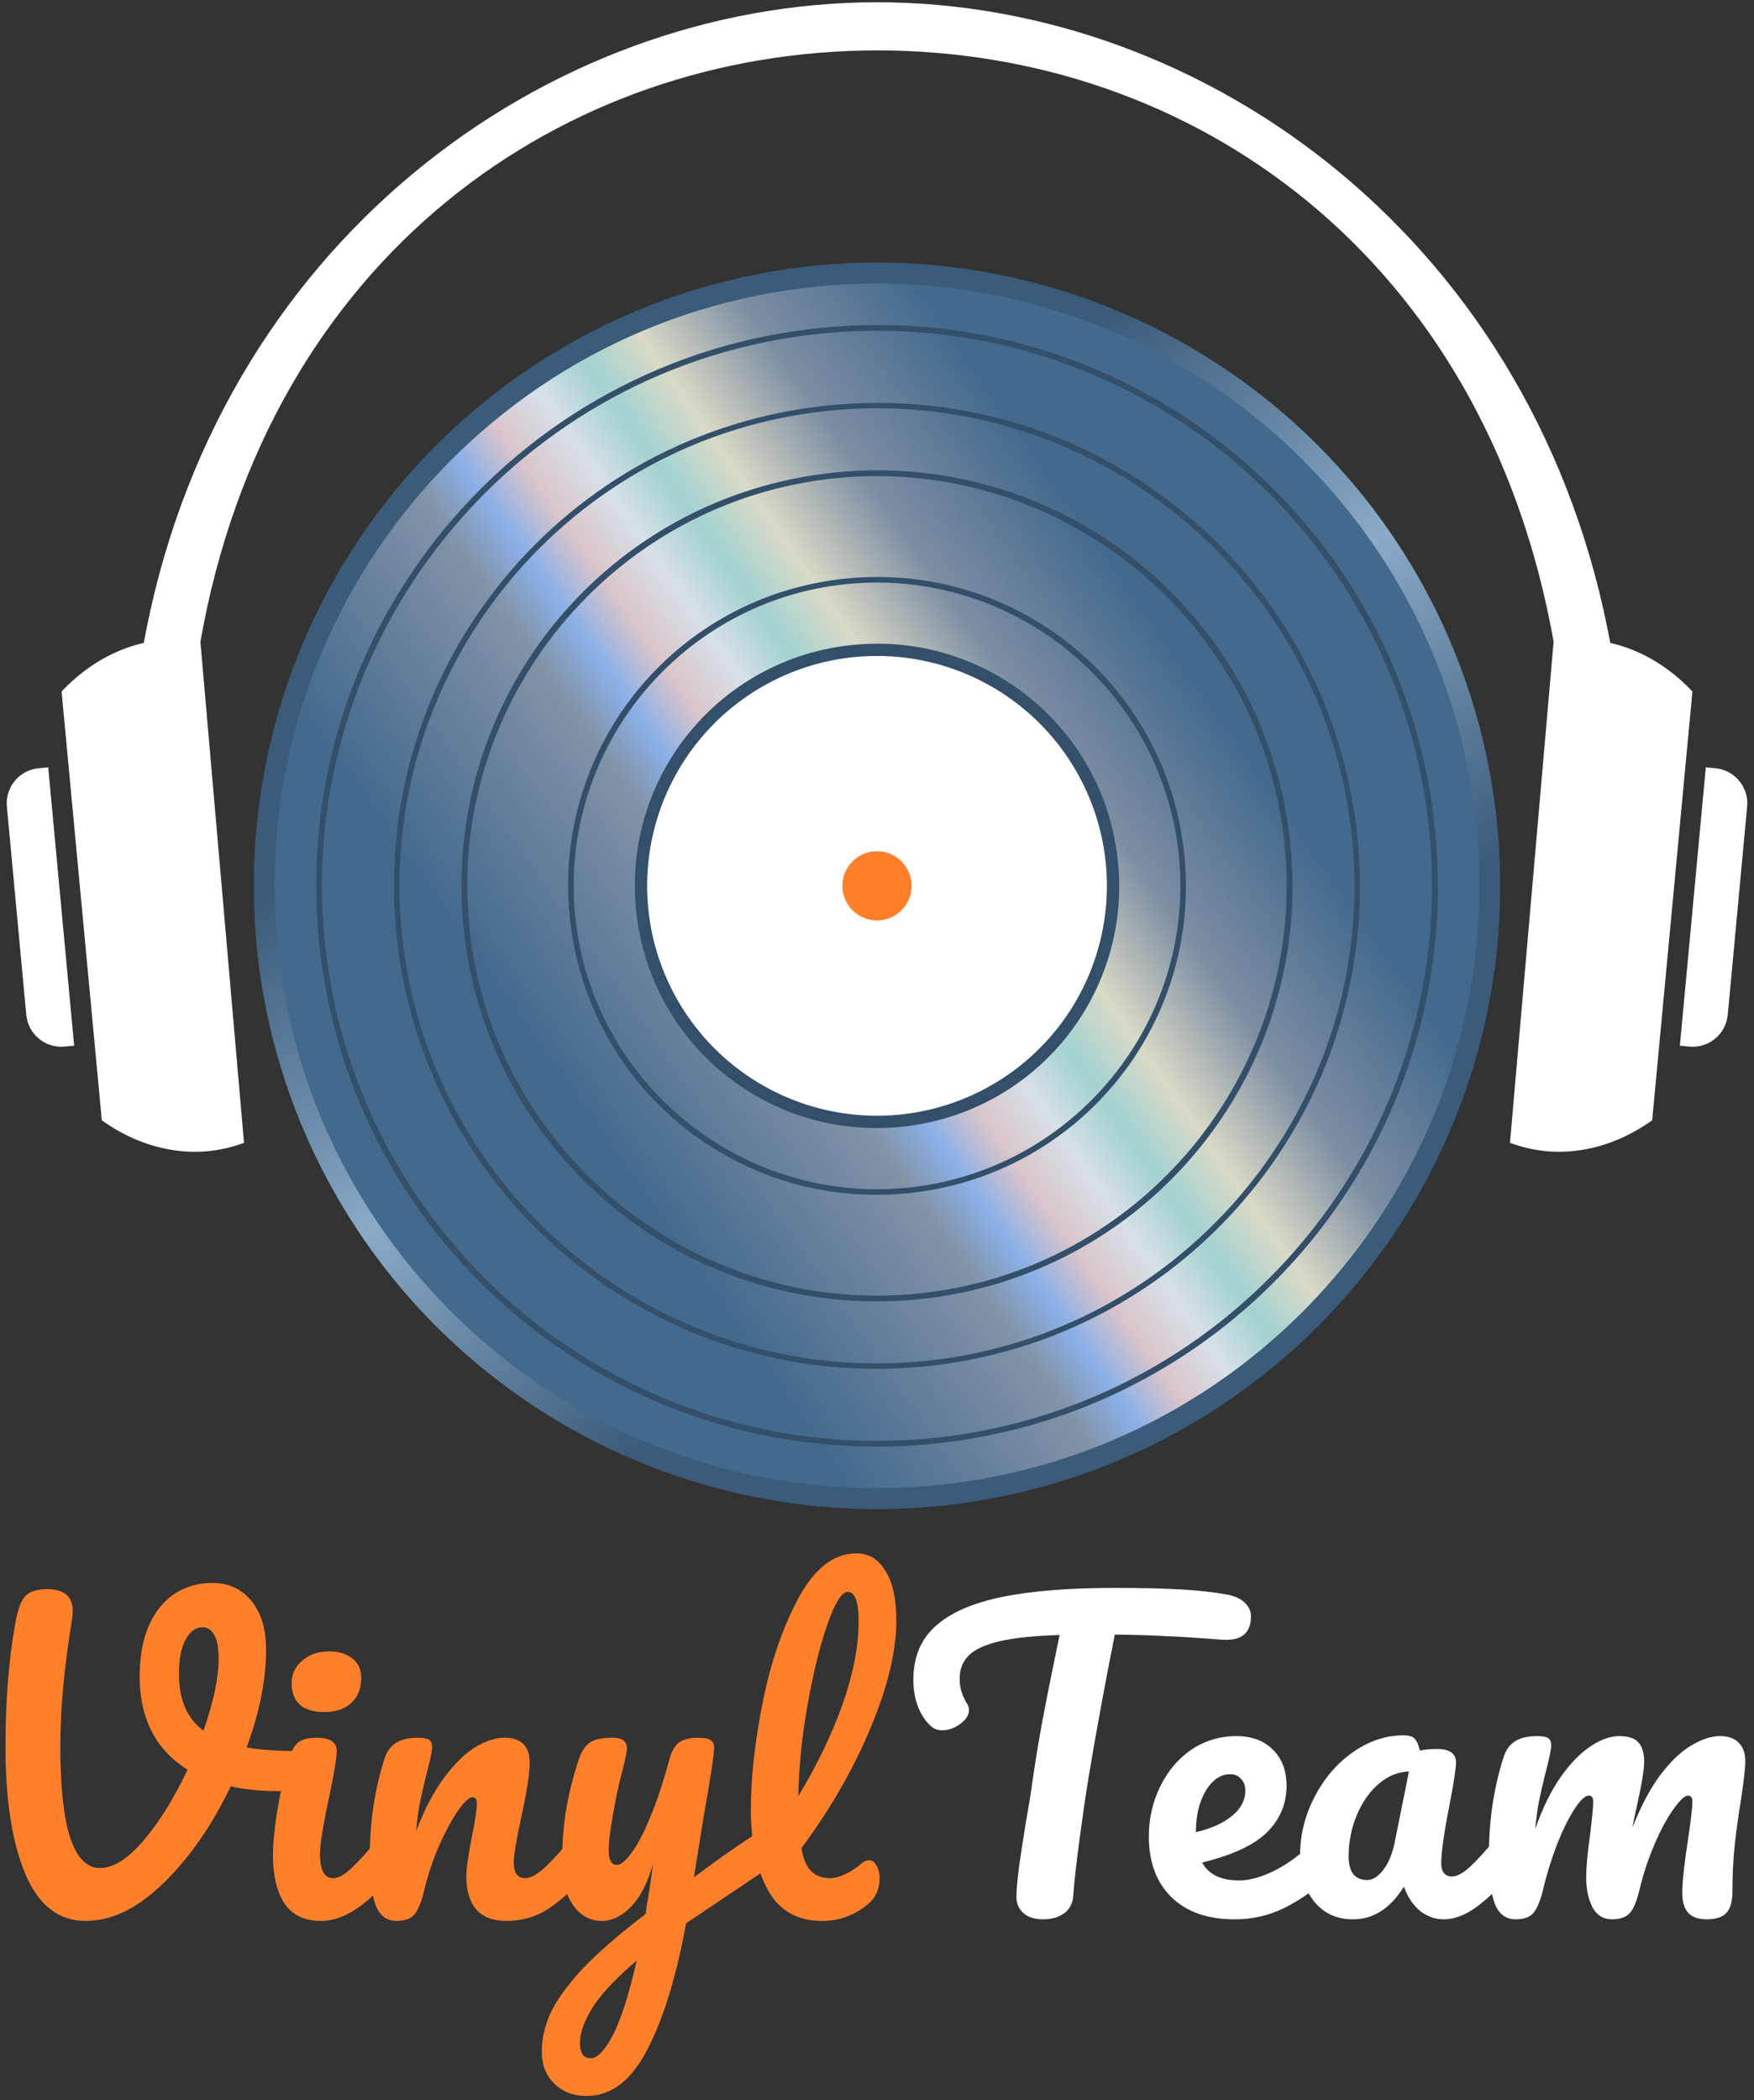
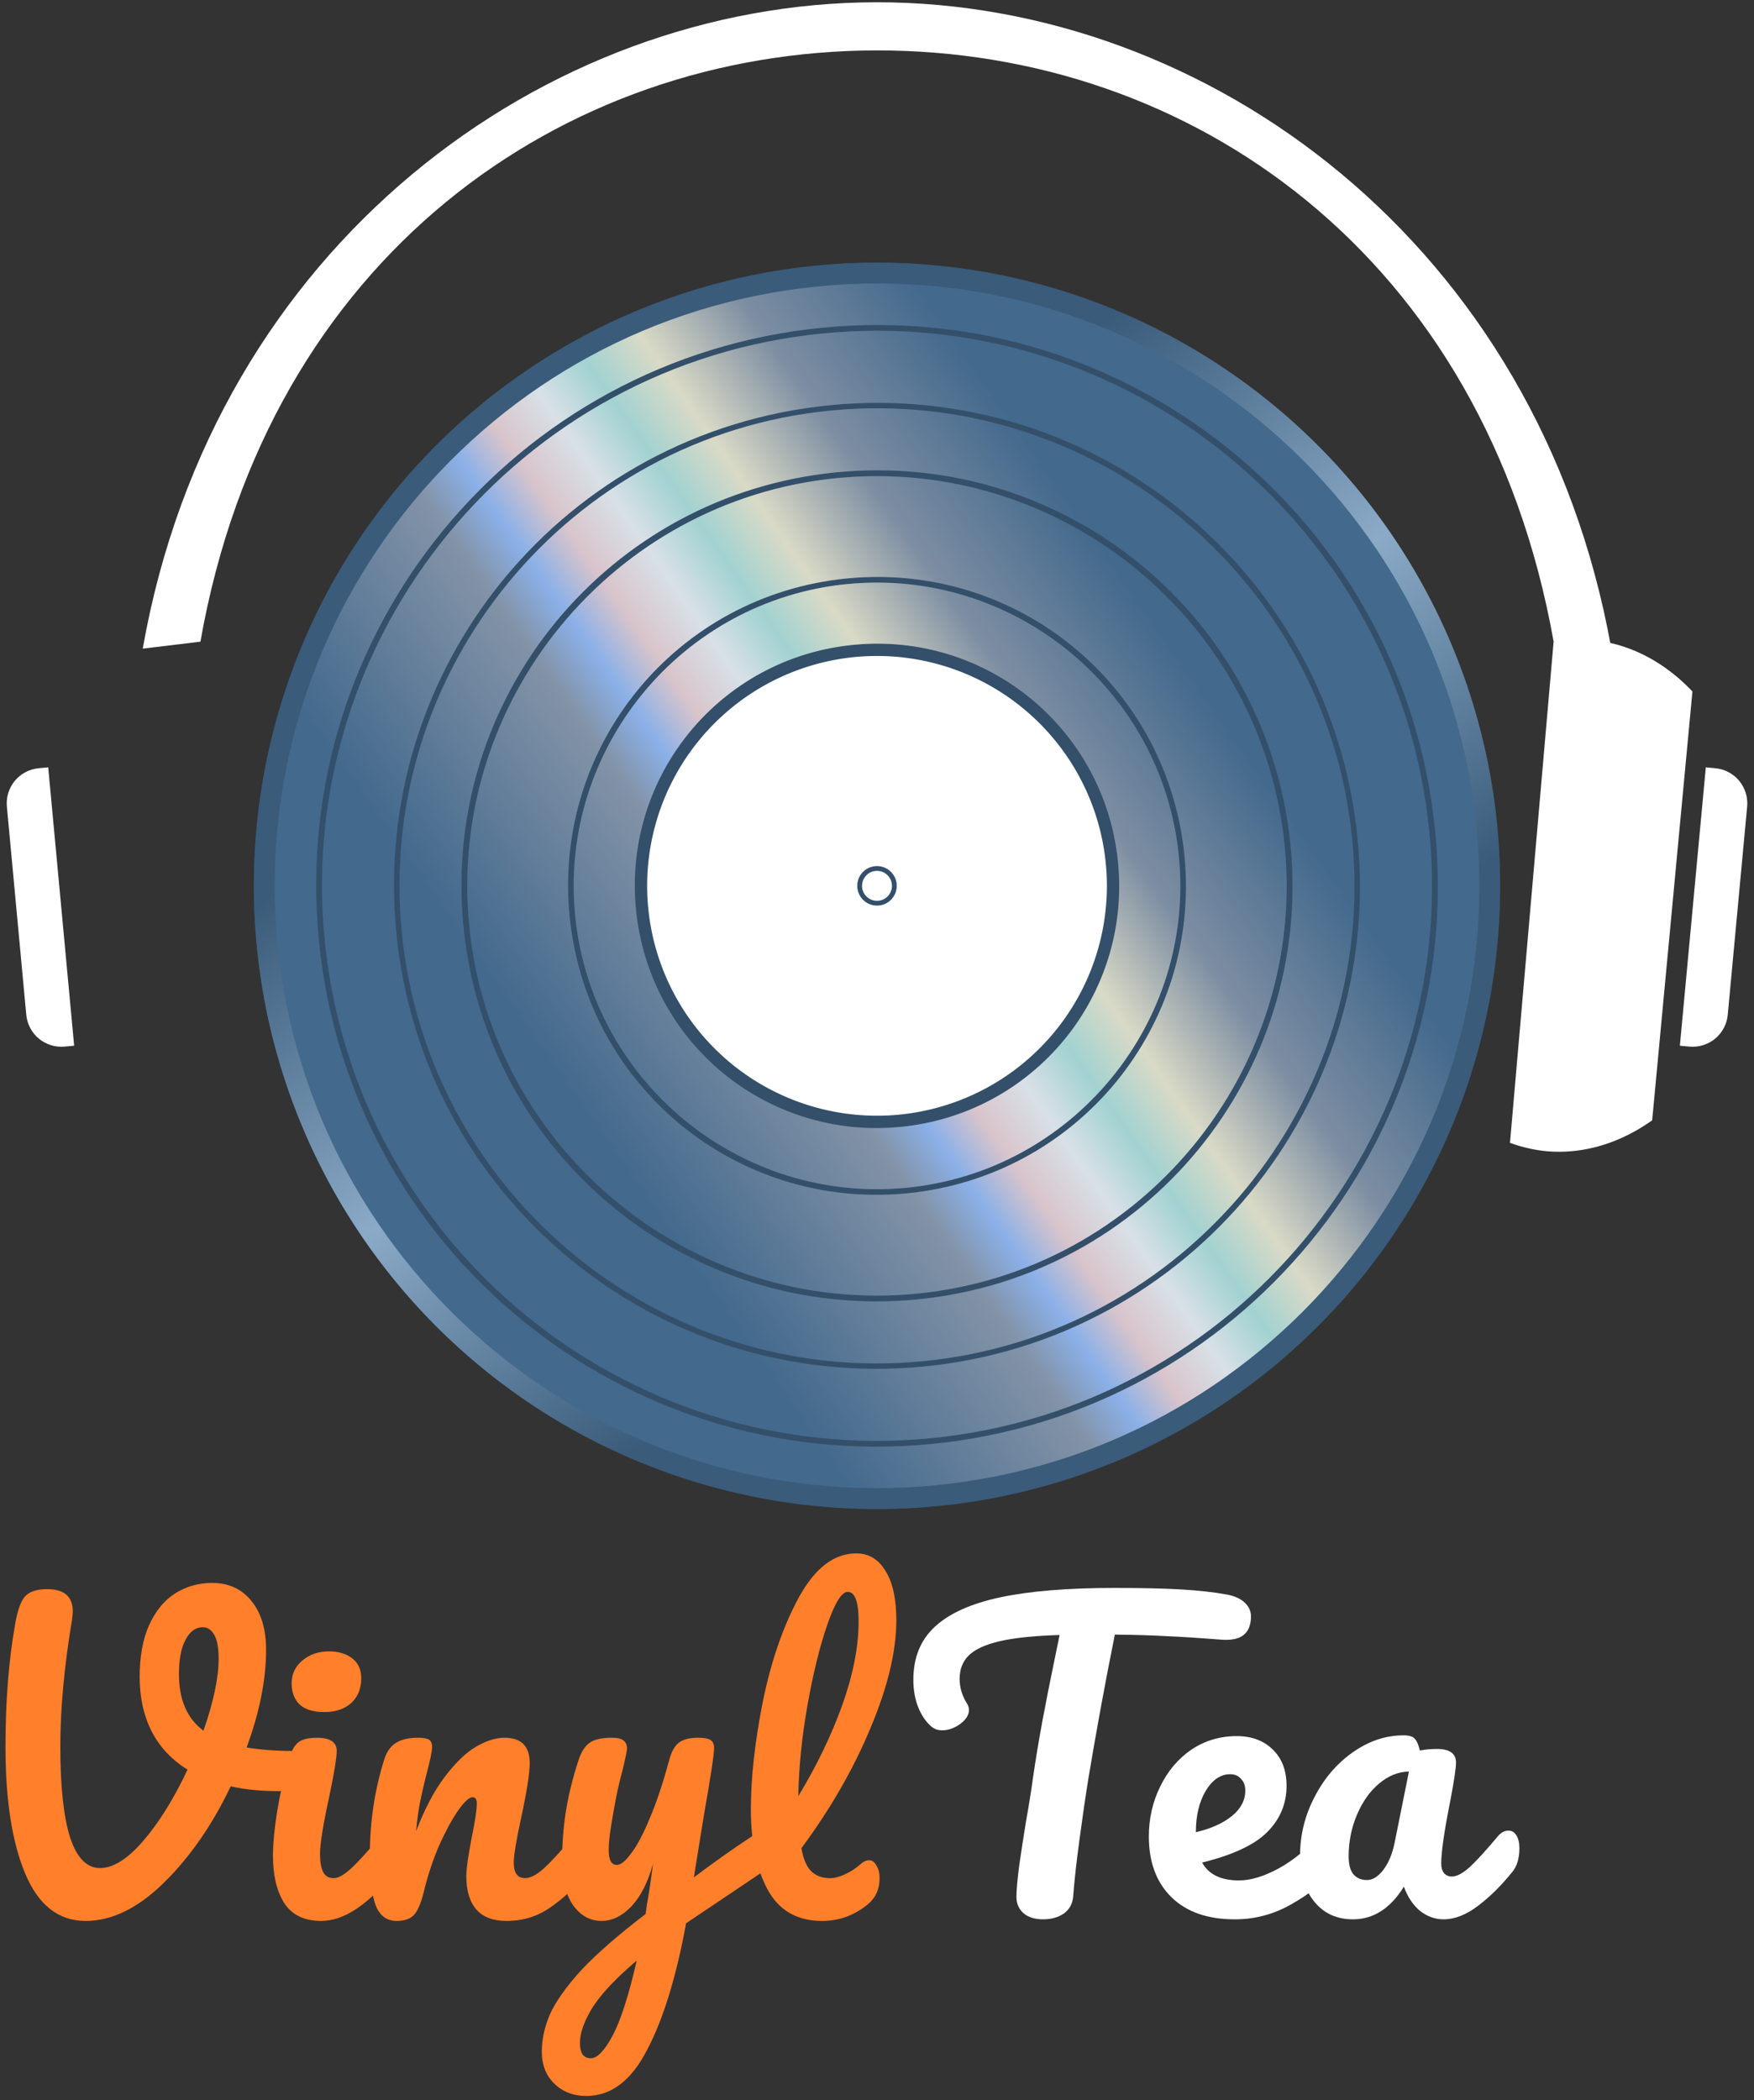
<svg xmlns="http://www.w3.org/2000/svg" xmlns:xlink="http://www.w3.org/1999/xlink" id="svg8" version="1.1" viewBox="0 0 76 91" height="91mm" width="76mm">
  <rect x="0" y="0" width="76" height="91" fill="#333333" stroke="none" />
  <defs id="defs2">
    <linearGradient id="linearGradient1839">
      <stop id="stop1835" offset="0" style="stop-color:#3a5b7a;stop-opacity:1" />
      <stop style="stop-color:#8aaac7;stop-opacity:1" offset="0.502" id="stop1843" />
      <stop id="stop1837" offset="1" style="stop-color:#3a5b7a;stop-opacity:1" />
    </linearGradient>
    <linearGradient id="linearGradient1779">
      <stop style="stop-color:#43698d;stop-opacity:1" offset="0" id="stop1773" />
      <stop id="stop1789" offset="0.298" style="stop-color:#929dae;stop-opacity:1;" />
      <stop id="stop1785" offset="0.366" style="stop-color:#9dc2ff;stop-opacity:1" />
      <stop id="stop1781" offset="0.431" style="stop-color:#ffdbdb;stop-opacity:1" />
      <stop id="stop1775" offset="0.505" style="stop-color:#fefefe;stop-opacity:1" />
      <stop style="stop-color:#baece2;stop-opacity:1" offset="0.579" id="stop1783" />
      <stop id="stop1787" offset="0.659" style="stop-color:#fff6d5;stop-opacity:1" />
      <stop style="stop-color:#8c97a8;stop-opacity:1;" offset="0.796" id="stop1791" />
      <stop style="stop-color:#43698d;stop-opacity:1" offset="1" id="stop1777" />
    </linearGradient>
    <clipPath id="clipPath1419" clipPathUnits="userSpaceOnUse">
      <rect transform="scale(1,-1)" y="-580.942" x="852.502" height="67.027" width="124.06" id="rect1421" style="opacity:1;fill:#0066ff;fill-opacity:1;stroke:#000000;stroke-width:1.029;stroke-miterlimit:4;stroke-dasharray:none;stroke-opacity:1" />
    </clipPath>
    <clipPath id="clipPath1874" clipPathUnits="userSpaceOnUse">
      <path id="path1876" d="m 1006.994,1126.405 v 4 4 4 4 4 4 4 4 4 4 4 4 4 h 4 4 4 4 4 4 4 4 4 4 4 4 4 4 v -4 -4 -4 -4 -4 -4 -4 -4 -4 -4 -4 h -4 -4 v -4 h -4 -4 -4 v -4 h -4 v 4 h -4 v -4 h -4 -4 -4 -4 -4 -4 z m 4,4 h 4 v 4 h -4 z m 16,4 h 4 v 4 h -4 z m 20,0 h 4 v 4 h -4 v 4 h -4 v -4 h 4 z m -12,8 h 4 v 4 h -4 z m -16,4 h 4 v 4 h -4 z m 32,0 h 4 v 4 h -4 z m -24,4 h 4 v 4 h -4 z m 8,0 h 4 v 4 h -4 z m 12,4 h 4 v 4 h -4 z m -4,8 h 4 v 4 h -4 z" style="opacity:1;fill:#ececec;fill-opacity:1;stroke:none;stroke-width:1.1;stroke-miterlimit:4;stroke-dasharray:none;stroke-opacity:1" />
    </clipPath>
    <clipPath id="clipPath5196" clipPathUnits="userSpaceOnUse">
      <g id="g5210" transform="translate(622.654,0.361)">
        <g id="g5202">
          <path style="font-style:normal;font-variant:normal;font-weight:normal;font-stretch:normal;font-size:40px;line-height:1.25;font-family:Pacifico;-inkscape-font-specification:Pacifico;letter-spacing:0px;word-spacing:0px;fill:none;fill-opacity:1;stroke:#ff6600;stroke-width:1;stroke-miterlimit:4;stroke-dasharray:none;stroke-opacity:1" d="m 811.066,555.059 c -0.12,-0.007 -0.243,0.003 -0.371,0.027 -0.904,0.18 -1.567,0.932 -1.989,2.255 -0.411,1.321 -0.621,2.845 -0.63,4.572 0.002,1.725 0.132,3.236 0.391,4.534 0.077,0.388 0.171,0.749 0.279,1.087 -10e-4,0 -0.002,0.003 -0.003,0.003 -0.675,0.666 -1.36,1.388 -2.056,2.169 l -0.098,-2.651 c -0.036,-1.619 -0.08,-2.561 -0.133,-2.827 -0.03,-0.149 -0.099,-0.246 -0.207,-0.29 -0.108,-0.045 -0.285,-0.043 -0.53,0.006 -0.351,0.07 -0.603,0.192 -0.756,0.366 -0.143,0.172 -0.225,0.427 -0.246,0.763 -0.066,0.998 -0.173,1.848 -0.32,2.552 -0.136,0.702 -0.295,1.237 -0.476,1.605 -0.17,0.366 -0.336,0.565 -0.495,0.597 -0.223,0.045 -0.375,-0.135 -0.456,-0.539 -0.051,-0.255 -0.084,-0.586 -0.099,-0.992 -0.017,-0.417 -0.026,-0.852 -0.028,-1.305 1.2e-4,-0.332 0.014,-0.705 0.042,-1.12 0.019,-0.513 0.021,-0.811 0.004,-0.897 -0.03,-0.149 -0.1,-0.251 -0.21,-0.306 -0.1,-0.058 -0.267,-0.063 -0.501,-0.016 -0.415,0.083 -0.704,0.213 -0.868,0.389 -0.164,0.177 -0.267,0.435 -0.31,0.775 -0.096,0.793 -0.13,1.536 -0.103,2.227 0.018,0.493 0.073,1.018 0.161,1.572 -0.233,0.401 -0.446,0.747 -0.617,0.974 -0.236,0.313 -0.461,0.49 -0.673,0.532 -0.308,0.062 -0.505,-0.12 -0.59,-0.546 -0.059,-0.298 -0.08,-0.929 -0.063,-1.895 0.017,-1.132 -0.015,-1.905 -0.098,-2.32 -0.138,-0.691 -0.553,-0.968 -1.244,-0.83 -0.351,0.07 -0.715,0.27 -1.091,0.599 -0.366,0.327 -0.71,0.822 -1.031,1.483 -0.321,0.661 -0.566,1.484 -0.735,2.469 -0.051,-0.476 -0.076,-0.881 -0.076,-1.212 1.2e-4,-0.332 0.011,-0.721 0.032,-1.168 0.041,-0.627 0.044,-1.026 0.01,-1.196 -0.03,-0.149 -0.092,-0.241 -0.188,-0.278 -0.096,-0.036 -0.25,-0.034 -0.463,0.009 -0.394,0.079 -0.687,0.215 -0.881,0.408 -0.185,0.181 -0.295,0.435 -0.329,0.762 -0.135,1.227 -0.086,2.48 0.142,3.758 -0.231,0.403 -0.442,0.751 -0.608,0.98 -0.234,0.323 -0.447,0.504 -0.638,0.542 -0.202,0.04 -0.363,-0.016 -0.482,-0.169 -0.119,-0.153 -0.211,-0.389 -0.274,-0.708 -0.083,-0.415 -0.113,-1.233 -0.091,-2.454 0.009,-1.008 -0.014,-1.645 -0.067,-1.911 -0.072,-0.362 -0.379,-0.489 -0.922,-0.38 -0.351,0.07 -0.594,0.185 -0.728,0.345 -0.134,0.159 -0.215,0.419 -0.242,0.778 -0.053,0.588 -0.073,1.213 -0.064,1.87 -0.603,0.252 -1.103,0.432 -1.485,0.53 0.132,-0.668 0.15,-1.241 0.055,-1.72 -0.083,-0.415 -0.241,-0.709 -0.475,-0.884 -0.236,-0.185 -0.509,-0.247 -0.817,-0.185 -0.351,0.07 -0.643,0.239 -0.877,0.507 -0.234,0.268 -0.397,0.588 -0.488,0.96 -0.092,0.372 -0.102,0.739 -0.029,1.101 0.085,0.425 0.238,0.777 0.459,1.053 -0.207,0.627 -0.535,1.478 -0.984,2.552 -0.54,-1.927 -0.931,-3.503 -1.176,-4.726 -0.057,-0.287 -0.167,-0.475 -0.328,-0.565 -0.153,-0.102 -0.368,-0.126 -0.644,-0.07 -0.362,0.072 -0.619,0.196 -0.773,0.37 -0.153,0.174 -0.2,0.438 -0.141,0.791 l 0.112,0.558 c 0.223,1.117 0.547,2.407 0.972,3.871 0.21,0.721 0.472,1.227 0.784,1.519 0.323,0.289 0.703,0.391 1.139,0.304 0.394,-0.079 0.722,-0.26 0.986,-0.545 0.264,-0.285 0.548,-0.773 0.853,-1.464 0.266,-0.606 0.503,-1.19 0.712,-1.751 0.44,0.045 0.894,0.021 1.362,-0.073 0.324,-0.065 0.63,-0.158 0.921,-0.273 0.018,0.12 0.037,0.236 0.058,0.343 0.161,0.808 0.445,1.426 0.851,1.854 0.417,0.426 0.971,0.57 1.662,0.432 0.671,-0.134 1.309,-0.625 1.916,-1.466 0.062,0.146 0.125,0.275 0.191,0.381 0.255,0.391 0.585,0.547 0.989,0.466 v 0 c 0.33,-0.066 0.552,-0.199 0.667,-0.398 0.123,-0.213 0.194,-0.581 0.211,-1.104 0.03,-0.681 0.114,-1.339 0.253,-1.975 0.149,-0.638 0.311,-1.157 0.485,-1.557 0.183,-0.413 0.344,-0.632 0.482,-0.66 0.117,-0.023 0.192,0.05 0.226,0.22 0.051,0.255 0.074,0.732 0.07,1.429 0.004,0.795 0.036,1.342 0.095,1.64 0.119,0.596 0.349,1.025 0.689,1.289 0.338,0.253 0.778,0.326 1.321,0.218 0.67,-0.134 1.229,-0.433 1.678,-0.899 0.211,-0.215 0.408,-0.452 0.595,-0.706 0.096,0.148 0.204,0.285 0.326,0.406 0.396,0.375 0.832,0.514 1.311,0.419 0.425,-0.085 0.79,-0.363 1.095,-0.833 0.302,-0.481 0.483,-1.125 0.543,-1.933 0.051,0.753 0.078,1.334 0.082,1.742 l 0.026,0.376 c -0.964,1.099 -1.693,2.047 -2.187,2.842 -0.481,0.804 -0.786,1.49 -0.916,2.058 -0.119,0.566 -0.129,1.098 -0.029,1.598 0.108,0.542 0.366,0.944 0.772,1.206 0.408,0.272 0.883,0.355 1.426,0.247 1.01,-0.202 1.714,-1.001 2.11,-2.396 0.409,-1.387 0.596,-3.221 0.56,-5.504 l 2.64,-2.657 c 0.138,0.229 0.287,0.44 0.448,0.631 0.636,0.747 1.459,1.019 2.469,0.818 0.702,-0.14 1.284,-0.494 1.746,-1.062 0.266,-0.33 0.354,-0.718 0.265,-1.164 -0.04,-0.202 -0.117,-0.364 -0.229,-0.485 -0.104,-0.134 -0.22,-0.188 -0.348,-0.163 -0.117,0.023 -0.224,0.1 -0.319,0.229 -0.157,0.208 -0.342,0.39 -0.555,0.543 -0.202,0.151 -0.394,0.244 -0.575,0.281 -0.33,0.066 -0.61,0.022 -0.839,-0.131 -0.23,-0.153 -0.425,-0.441 -0.587,-0.862 0.877,-1.867 1.495,-3.704 1.853,-5.512 0.369,-1.81 0.426,-3.348 0.174,-4.614 -0.176,-0.883 -0.46,-1.528 -0.851,-1.937 -0.287,-0.316 -0.61,-0.485 -0.969,-0.506 z m -0.298,1.675 c 0.246,0.043 0.439,0.418 0.58,1.126 0.206,1.032 0.211,2.219 0.015,3.564 -0.198,1.334 -0.551,2.698 -1.058,4.093 -0.219,-1.206 -0.342,-2.487 -0.369,-3.842 -0.027,-1.355 0.025,-2.505 0.158,-3.449 0.132,-0.944 0.321,-1.441 0.565,-1.49 0.037,-0.007 0.073,-0.008 0.109,-0.003 z m -20.614,6.653 c -0.091,0.006 -0.186,0.018 -0.285,0.038 -0.436,0.087 -0.777,0.288 -1.024,0.603 -0.238,0.302 -0.32,0.639 -0.246,1.011 0.074,0.372 0.244,0.642 0.51,0.81 0.264,0.157 0.619,0.192 1.066,0.103 0.457,-0.091 0.8,-0.287 1.028,-0.587 0.226,-0.31 0.296,-0.678 0.211,-1.104 -0.07,-0.351 -0.247,-0.598 -0.53,-0.741 -0.212,-0.107 -0.455,-0.151 -0.73,-0.134 z m 14.87,10.201 c -0.043,1.502 -0.168,2.594 -0.374,3.277 -0.207,0.683 -0.443,1.05 -0.709,1.103 -0.16,0.032 -0.288,-0.003 -0.386,-0.105 -0.087,-0.104 -0.149,-0.247 -0.185,-0.427 -0.085,-0.425 -0.004,-0.962 0.243,-1.608 0.26,-0.638 0.73,-1.384 1.411,-2.239 z" id="path5198" />
          <path id="path5200" d="m 811.066,555.059 c -0.12,-0.007 -0.243,0.003 -0.371,0.027 -0.904,0.18 -1.567,0.932 -1.989,2.255 -0.411,1.321 -0.621,2.845 -0.63,4.572 0.002,1.725 0.132,3.236 0.391,4.534 0.077,0.388 0.171,0.749 0.279,1.087 -10e-4,0 -0.002,0.003 -0.003,0.003 -0.675,0.666 -1.36,1.388 -2.056,2.169 l -0.098,-2.651 c -0.036,-1.619 -0.08,-2.561 -0.133,-2.827 -0.03,-0.149 -0.099,-0.246 -0.207,-0.29 -0.108,-0.045 -0.285,-0.043 -0.53,0.006 -0.351,0.07 -0.603,0.192 -0.756,0.366 -0.143,0.172 -0.225,0.427 -0.246,0.763 -0.066,0.998 -0.173,1.848 -0.32,2.552 -0.136,0.702 -0.295,1.237 -0.476,1.605 -0.17,0.366 -0.336,0.565 -0.495,0.597 -0.223,0.045 -0.375,-0.135 -0.456,-0.539 -0.051,-0.255 -0.084,-0.586 -0.099,-0.992 -0.017,-0.417 -0.026,-0.852 -0.028,-1.305 1.2e-4,-0.332 0.014,-0.705 0.042,-1.12 0.019,-0.513 0.021,-0.811 0.004,-0.897 -0.03,-0.149 -0.1,-0.251 -0.21,-0.306 -0.1,-0.058 -0.267,-0.063 -0.501,-0.016 -0.415,0.083 -0.704,0.213 -0.868,0.389 -0.164,0.177 -0.267,0.435 -0.31,0.775 -0.096,0.793 -0.13,1.536 -0.103,2.227 0.018,0.493 0.073,1.018 0.161,1.572 -0.233,0.401 -0.446,0.747 -0.617,0.974 -0.236,0.313 -0.461,0.49 -0.673,0.532 -0.308,0.062 -0.505,-0.12 -0.59,-0.546 -0.059,-0.298 -0.08,-0.929 -0.063,-1.895 0.017,-1.132 -0.015,-1.905 -0.098,-2.32 -0.138,-0.691 -0.553,-0.968 -1.244,-0.83 -0.351,0.07 -0.715,0.27 -1.091,0.599 -0.366,0.327 -0.71,0.822 -1.031,1.483 -0.321,0.661 -0.566,1.484 -0.735,2.469 -0.051,-0.476 -0.076,-0.881 -0.076,-1.212 1.2e-4,-0.332 0.011,-0.721 0.032,-1.168 0.041,-0.627 0.044,-1.026 0.01,-1.196 -0.03,-0.149 -0.092,-0.241 -0.188,-0.278 -0.096,-0.036 -0.25,-0.034 -0.463,0.009 -0.394,0.079 -0.687,0.215 -0.881,0.408 -0.185,0.181 -0.295,0.435 -0.329,0.762 -0.135,1.227 -0.086,2.48 0.142,3.758 -0.231,0.403 -0.442,0.751 -0.608,0.98 -0.234,0.323 -0.447,0.504 -0.638,0.542 -0.202,0.04 -0.363,-0.016 -0.482,-0.169 -0.119,-0.153 -0.211,-0.389 -0.274,-0.708 -0.083,-0.415 -0.113,-1.233 -0.091,-2.454 0.009,-1.008 -0.014,-1.645 -0.067,-1.911 -0.072,-0.362 -0.379,-0.489 -0.922,-0.38 -0.351,0.07 -0.594,0.185 -0.728,0.345 -0.134,0.159 -0.215,0.419 -0.242,0.778 -0.053,0.588 -0.073,1.213 -0.064,1.87 -0.603,0.252 -1.103,0.432 -1.485,0.53 0.132,-0.668 0.15,-1.241 0.055,-1.72 -0.083,-0.415 -0.241,-0.709 -0.475,-0.884 -0.236,-0.185 -0.509,-0.247 -0.817,-0.185 -0.351,0.07 -0.643,0.239 -0.877,0.507 -0.234,0.268 -0.397,0.588 -0.488,0.96 -0.092,0.372 -0.102,0.739 -0.029,1.101 0.085,0.425 0.238,0.777 0.459,1.053 -0.207,0.627 -0.535,1.478 -0.984,2.552 -0.54,-1.927 -0.931,-3.503 -1.176,-4.726 -0.057,-0.287 -0.167,-0.475 -0.328,-0.565 -0.153,-0.102 -0.368,-0.126 -0.644,-0.07 -0.362,0.072 -0.619,0.196 -0.773,0.37 -0.153,0.174 -0.2,0.438 -0.141,0.791 l 0.112,0.558 c 0.223,1.117 0.547,2.407 0.972,3.871 0.21,0.721 0.472,1.227 0.784,1.519 0.323,0.289 0.703,0.391 1.139,0.304 0.394,-0.079 0.722,-0.26 0.986,-0.545 0.264,-0.285 0.548,-0.773 0.853,-1.464 0.266,-0.606 0.503,-1.19 0.712,-1.751 0.44,0.045 0.894,0.021 1.362,-0.073 0.324,-0.065 0.63,-0.158 0.921,-0.273 0.018,0.12 0.037,0.236 0.058,0.343 0.161,0.808 0.445,1.426 0.851,1.854 0.417,0.426 0.971,0.57 1.662,0.432 0.671,-0.134 1.309,-0.625 1.916,-1.466 0.062,0.146 0.125,0.275 0.191,0.381 0.255,0.391 0.585,0.547 0.989,0.466 v 0 c 0.33,-0.066 0.552,-0.199 0.667,-0.398 0.123,-0.213 0.194,-0.581 0.211,-1.104 0.03,-0.681 0.114,-1.339 0.253,-1.975 0.149,-0.638 0.311,-1.157 0.485,-1.557 0.183,-0.413 0.344,-0.632 0.482,-0.66 0.117,-0.023 0.192,0.05 0.226,0.22 0.051,0.255 0.074,0.732 0.07,1.429 0.004,0.795 0.036,1.342 0.095,1.64 0.119,0.596 0.349,1.025 0.689,1.289 0.338,0.253 0.778,0.326 1.321,0.218 0.67,-0.134 1.229,-0.433 1.678,-0.899 0.211,-0.215 0.408,-0.452 0.595,-0.706 0.096,0.148 0.204,0.285 0.326,0.406 0.396,0.375 0.832,0.514 1.311,0.419 0.425,-0.085 0.79,-0.363 1.095,-0.833 0.302,-0.481 0.483,-1.125 0.543,-1.933 0.051,0.753 0.078,1.334 0.082,1.742 l 0.026,0.376 c -0.964,1.099 -1.693,2.047 -2.187,2.842 -0.481,0.804 -0.786,1.49 -0.916,2.058 -0.119,0.566 -0.129,1.098 -0.029,1.598 0.108,0.542 0.366,0.944 0.772,1.206 0.408,0.272 0.883,0.355 1.426,0.247 1.01,-0.202 1.714,-1.001 2.11,-2.396 0.409,-1.387 0.596,-3.221 0.56,-5.504 l 2.64,-2.657 c 0.138,0.229 0.287,0.44 0.448,0.631 0.636,0.747 1.459,1.019 2.469,0.818 0.702,-0.14 1.284,-0.494 1.746,-1.062 0.266,-0.33 0.354,-0.718 0.265,-1.164 -0.04,-0.202 -0.117,-0.364 -0.229,-0.485 -0.104,-0.134 -0.22,-0.188 -0.348,-0.163 -0.117,0.023 -0.224,0.1 -0.319,0.229 -0.157,0.208 -0.342,0.39 -0.555,0.543 -0.202,0.151 -0.394,0.244 -0.575,0.281 -0.33,0.066 -0.61,0.022 -0.839,-0.131 -0.23,-0.153 -0.425,-0.441 -0.587,-0.862 0.877,-1.867 1.495,-3.704 1.853,-5.512 0.369,-1.81 0.426,-3.348 0.174,-4.614 -0.176,-0.883 -0.46,-1.528 -0.851,-1.937 -0.287,-0.316 -0.61,-0.485 -0.969,-0.506 z m -0.298,1.675 c 0.246,0.043 0.439,0.418 0.58,1.126 0.206,1.032 0.211,2.219 0.015,3.564 -0.198,1.334 -0.551,2.698 -1.058,4.093 -0.219,-1.206 -0.342,-2.487 -0.369,-3.842 -0.027,-1.355 0.025,-2.505 0.158,-3.449 0.132,-0.944 0.321,-1.441 0.565,-1.49 0.037,-0.007 0.073,-0.008 0.109,-0.003 z m -20.614,6.653 c -0.091,0.006 -0.186,0.018 -0.285,0.038 -0.436,0.087 -0.777,0.288 -1.024,0.603 -0.238,0.302 -0.32,0.639 -0.246,1.011 0.074,0.372 0.244,0.642 0.51,0.81 0.264,0.157 0.619,0.192 1.066,0.103 0.457,-0.091 0.8,-0.287 1.028,-0.587 0.226,-0.31 0.296,-0.678 0.211,-1.104 -0.07,-0.351 -0.247,-0.598 -0.53,-0.741 -0.212,-0.107 -0.455,-0.151 -0.73,-0.134 z m 14.87,10.201 c -0.043,1.502 -0.168,2.594 -0.374,3.277 -0.207,0.683 -0.443,1.05 -0.709,1.103 -0.16,0.032 -0.288,-0.003 -0.386,-0.105 -0.087,-0.104 -0.149,-0.247 -0.185,-0.427 -0.085,-0.425 -0.004,-0.962 0.243,-1.608 0.26,-0.638 0.73,-1.384 1.411,-2.239 z" style="font-style:normal;font-variant:normal;font-weight:normal;font-stretch:normal;font-size:40px;line-height:1.25;font-family:Pacifico;-inkscape-font-specification:Pacifico;letter-spacing:0px;word-spacing:0px;fill:#ff6600;fill-opacity:1;stroke:#ffffff;stroke-width:0.5;stroke-miterlimit:4;stroke-dasharray:none;stroke-opacity:1" />
        </g>
        <g id="g5208">
-           <path style="font-style:normal;font-variant:normal;font-weight:normal;font-stretch:normal;font-size:40px;line-height:1.25;font-family:Pacifico;-inkscape-font-specification:Pacifico;letter-spacing:0px;word-spacing:0px;fill:none;fill-opacity:1;stroke:#0066ff;stroke-width:1;stroke-miterlimit:4;stroke-dasharray:none;stroke-opacity:1" d="m 797.289,575.669 c -0.105,-0.005 -0.213,0.004 -0.325,0.026 -0.606,0.121 -1.118,0.522 -1.535,1.203 -0.406,0.678 -0.699,1.539 -0.878,2.581 -0.179,1.042 -0.242,2.166 -0.19,3.372 l -0.91,0.181 c -0.479,0.096 -0.658,0.442 -0.539,1.037 0.051,0.255 0.142,0.431 0.271,0.527 0.14,0.094 0.37,0.108 0.689,0.044 l 0.622,-0.124 c 0.064,0.485 0.142,0.961 0.236,1.429 0.609,3.053 1.999,4.362 4.169,3.929 0.702,-0.14 1.288,-0.445 1.759,-0.915 0.269,-0.269 0.515,-0.572 0.743,-0.901 0.117,0.107 0.239,0.208 0.374,0.296 0.738,0.483 1.665,0.613 2.782,0.39 0.819,-0.163 1.544,-0.519 2.176,-1.065 0.238,-0.204 0.445,-0.408 0.636,-0.612 0.095,0.112 0.198,0.215 0.311,0.307 0.489,0.4 1.063,0.534 1.723,0.403 0.84,-0.168 1.447,-0.754 1.822,-1.758 0.232,0.385 0.516,0.672 0.852,0.859 0.345,0.175 0.692,0.227 1.043,0.157 0.457,-0.091 0.894,-0.372 1.308,-0.842 0.165,-0.187 0.321,-0.39 0.472,-0.602 0.062,0.147 0.126,0.279 0.193,0.386 0.255,0.391 0.585,0.547 0.989,0.466 v 0 c 0.33,-0.066 0.552,-0.199 0.667,-0.398 0.123,-0.213 0.194,-0.581 0.211,-1.104 0.024,-0.602 0.088,-1.223 0.192,-1.863 0.115,-0.642 0.257,-1.179 0.425,-1.611 0.168,-0.432 0.332,-0.664 0.491,-0.696 0.117,-0.023 0.192,0.05 0.226,0.22 0.043,0.213 0.089,0.668 0.14,1.366 0.046,0.787 0.11,1.382 0.191,1.786 0.096,0.479 0.263,0.871 0.501,1.178 0.247,0.294 0.546,0.405 0.897,0.335 0.34,-0.068 0.568,-0.202 0.683,-0.402 0.126,-0.202 0.196,-0.57 0.211,-1.104 0.03,-0.681 0.115,-1.339 0.253,-1.975 0.138,-0.636 0.3,-1.155 0.485,-1.557 0.183,-0.413 0.344,-0.633 0.482,-0.66 0.117,-0.023 0.192,0.05 0.226,0.22 0.047,0.234 0.091,0.789 0.133,1.666 0.046,1.008 0.112,1.725 0.197,2.151 0.072,0.362 0.206,0.617 0.402,0.766 0.196,0.149 0.469,0.188 0.82,0.118 0.372,-0.074 0.621,-0.212 0.747,-0.414 0.134,-0.215 0.161,-0.524 0.08,-0.929 -0.142,-0.713 -0.239,-1.362 -0.29,-1.949 -0.053,-0.598 -0.091,-1.232 -0.114,-1.902 -0.036,-0.789 -0.081,-1.322 -0.136,-1.598 -0.068,-0.34 -0.209,-0.578 -0.424,-0.712 -0.206,-0.147 -0.48,-0.186 -0.82,-0.118 -0.351,0.07 -0.709,0.269 -1.075,0.596 -0.368,0.317 -0.714,0.801 -1.037,1.452 -0.313,0.649 -0.556,1.454 -0.729,2.418 -0.006,-0.198 -0.005,-0.497 0.004,-0.897 0.024,-0.934 0.002,-1.571 -0.066,-1.911 -0.07,-0.351 -0.202,-0.595 -0.395,-0.734 -0.183,-0.14 -0.461,-0.174 -0.833,-0.099 -0.372,0.074 -0.742,0.298 -1.111,0.67 -0.36,0.359 -0.684,0.866 -0.974,1.521 -0.279,0.653 -0.479,1.423 -0.6,2.31 -0.051,-0.476 -0.075,-0.876 -0.073,-1.197 1.2e-4,-0.332 0.011,-0.721 0.032,-1.167 0.041,-0.627 0.044,-1.027 0.01,-1.197 -0.03,-0.149 -0.092,-0.241 -0.188,-0.278 -0.096,-0.036 -0.25,-0.034 -0.463,0.009 -0.394,0.079 -0.687,0.215 -0.881,0.408 -0.185,0.181 -0.295,0.435 -0.329,0.762 -0.134,1.223 -0.086,2.471 0.14,3.745 -0.241,0.421 -0.459,0.781 -0.628,1.014 -0.236,0.313 -0.455,0.489 -0.657,0.53 -0.128,0.025 -0.244,-0.003 -0.348,-0.08 -0.094,-0.081 -0.156,-0.201 -0.188,-0.361 -0.096,-0.479 -0.143,-1.354 -0.143,-2.626 -0.008,-0.872 -0.035,-1.42 -0.079,-1.643 -0.074,-0.372 -0.372,-0.507 -0.893,-0.403 -0.245,0.049 -0.474,0.117 -0.689,0.204 -0.1,-0.223 -0.201,-0.369 -0.303,-0.437 -0.094,-0.081 -0.257,-0.098 -0.491,-0.051 -0.734,0.147 -1.384,0.52 -1.95,1.119 -0.557,0.587 -0.957,1.302 -1.197,2.147 -0.234,0.805 -0.275,1.617 -0.125,2.438 -0.225,0.28 -0.477,0.538 -0.756,0.774 -0.54,0.451 -1.05,0.724 -1.529,0.82 -0.745,0.149 -1.298,0.005 -1.662,-0.431 1.193,-0.559 1.999,-1.151 2.416,-1.776 0.426,-0.638 0.565,-1.324 0.419,-2.058 -0.125,-0.628 -0.41,-1.085 -0.855,-1.373 -0.447,-0.298 -0.978,-0.385 -1.595,-0.262 -0.691,0.138 -1.276,0.449 -1.755,0.931 -0.468,0.481 -0.793,1.071 -0.974,1.77 -0.183,0.689 -0.202,1.4 -0.055,2.134 0.046,0.229 0.106,0.441 0.177,0.643 -0.182,0.277 -0.354,0.514 -0.515,0.702 -0.296,0.347 -0.673,0.566 -1.13,0.657 -0.564,0.113 -1.023,-0.028 -1.378,-0.422 -0.344,-0.396 -0.627,-1.146 -0.848,-2.253 -0.059,-0.298 -0.132,-0.715 -0.217,-1.251 l 1.946,-0.389 c 1.202,-0.24 1.73,-0.727 1.583,-1.46 -0.04,-0.202 -0.106,-0.333 -0.195,-0.393 -0.089,-0.06 -0.219,-0.072 -0.389,-0.038 l -1.787,0.357 c 1.139,-1.499 1.544,-3.073 1.214,-4.722 -0.119,-0.596 -0.346,-1.065 -0.68,-1.407 -0.25,-0.257 -0.532,-0.393 -0.846,-0.407 z m -0.364,1.642 c 0.193,0.033 0.344,0.324 0.454,0.873 0.11,0.553 0.074,1.202 -0.109,1.947 -0.175,0.732 -0.522,1.431 -1.041,2.099 -0.055,-0.885 -0.067,-1.695 -0.037,-2.431 0.038,-0.749 0.114,-1.339 0.227,-1.771 0.121,-0.445 0.262,-0.682 0.422,-0.714 0.029,-0.006 0.058,-0.007 0.085,-0.003 z m 13.564,3.946 -0.004,3.054 c -0.004,0.476 -0.085,0.874 -0.243,1.193 -0.157,0.319 -0.354,0.502 -0.588,0.549 -0.234,0.047 -0.436,0.004 -0.606,-0.128 -0.159,-0.134 -0.272,-0.366 -0.338,-0.696 -0.119,-0.596 -0.12,-1.181 -0.003,-1.758 0.117,-0.576 0.33,-1.061 0.638,-1.455 0.317,-0.406 0.698,-0.659 1.143,-0.759 z m -7.174,1.561 c 0.132,-0.003 0.248,0.037 0.347,0.117 0.14,0.094 0.23,0.242 0.271,0.444 0.079,0.394 -0.033,0.775 -0.335,1.145 -0.302,0.37 -0.752,0.692 -1.35,0.966 l -0.006,-0.032 c -0.13,-0.649 -0.107,-1.228 0.068,-1.739 0.185,-0.513 0.475,-0.808 0.868,-0.887 0.048,-0.01 0.094,-0.015 0.138,-0.015 z" id="path5204" />
-           <path id="path5206" d="m 797.289,575.669 c -0.105,-0.005 -0.213,0.004 -0.325,0.026 -0.606,0.121 -1.118,0.522 -1.535,1.203 -0.406,0.678 -0.699,1.539 -0.878,2.581 -0.179,1.042 -0.242,2.166 -0.19,3.372 l -0.91,0.181 c -0.479,0.096 -0.658,0.442 -0.539,1.037 0.051,0.255 0.142,0.431 0.271,0.527 0.14,0.094 0.37,0.108 0.689,0.044 l 0.622,-0.124 c 0.064,0.485 0.142,0.961 0.236,1.429 0.609,3.053 1.999,4.362 4.169,3.929 0.702,-0.14 1.288,-0.445 1.759,-0.915 0.269,-0.269 0.515,-0.572 0.743,-0.901 0.117,0.107 0.239,0.208 0.374,0.296 0.738,0.483 1.665,0.613 2.782,0.39 0.819,-0.163 1.544,-0.519 2.176,-1.065 0.238,-0.204 0.445,-0.408 0.636,-0.612 0.095,0.112 0.198,0.215 0.311,0.307 0.489,0.4 1.063,0.534 1.723,0.403 0.84,-0.168 1.447,-0.754 1.822,-1.758 0.232,0.385 0.516,0.672 0.852,0.859 0.345,0.175 0.692,0.227 1.043,0.157 0.457,-0.091 0.894,-0.372 1.308,-0.842 0.165,-0.187 0.321,-0.39 0.472,-0.602 0.062,0.147 0.126,0.279 0.193,0.386 0.255,0.391 0.585,0.547 0.989,0.466 v 0 c 0.33,-0.066 0.552,-0.199 0.667,-0.398 0.123,-0.213 0.194,-0.581 0.211,-1.104 0.024,-0.602 0.088,-1.223 0.192,-1.863 0.115,-0.642 0.257,-1.179 0.425,-1.611 0.168,-0.432 0.332,-0.664 0.491,-0.696 0.117,-0.023 0.192,0.05 0.226,0.22 0.043,0.213 0.089,0.668 0.14,1.366 0.046,0.787 0.11,1.382 0.191,1.786 0.096,0.479 0.263,0.871 0.501,1.178 0.247,0.294 0.546,0.405 0.897,0.335 0.34,-0.068 0.568,-0.202 0.683,-0.402 0.126,-0.202 0.196,-0.57 0.211,-1.104 0.03,-0.681 0.115,-1.339 0.253,-1.975 0.138,-0.636 0.3,-1.155 0.485,-1.557 0.183,-0.413 0.344,-0.633 0.482,-0.66 0.117,-0.023 0.192,0.05 0.226,0.22 0.047,0.234 0.091,0.789 0.133,1.666 0.046,1.008 0.112,1.725 0.197,2.151 0.072,0.362 0.206,0.617 0.402,0.766 0.196,0.149 0.469,0.188 0.82,0.118 0.372,-0.074 0.621,-0.212 0.747,-0.414 0.134,-0.215 0.161,-0.524 0.08,-0.929 -0.142,-0.713 -0.239,-1.362 -0.29,-1.949 -0.053,-0.598 -0.091,-1.232 -0.114,-1.902 -0.036,-0.789 -0.081,-1.322 -0.136,-1.598 -0.068,-0.34 -0.209,-0.578 -0.424,-0.712 -0.206,-0.147 -0.48,-0.186 -0.82,-0.118 -0.351,0.07 -0.709,0.269 -1.075,0.596 -0.368,0.317 -0.714,0.801 -1.037,1.452 -0.313,0.649 -0.556,1.454 -0.729,2.418 -0.006,-0.198 -0.005,-0.497 0.004,-0.897 0.024,-0.934 0.002,-1.571 -0.066,-1.911 -0.07,-0.351 -0.202,-0.595 -0.395,-0.734 -0.183,-0.14 -0.461,-0.174 -0.833,-0.099 -0.372,0.074 -0.742,0.298 -1.111,0.67 -0.36,0.359 -0.684,0.866 -0.974,1.521 -0.279,0.653 -0.479,1.423 -0.6,2.31 -0.051,-0.476 -0.075,-0.876 -0.073,-1.197 1.2e-4,-0.332 0.011,-0.721 0.032,-1.167 0.041,-0.627 0.044,-1.027 0.01,-1.197 -0.03,-0.149 -0.092,-0.241 -0.188,-0.278 -0.096,-0.036 -0.25,-0.034 -0.463,0.009 -0.394,0.079 -0.687,0.215 -0.881,0.408 -0.185,0.181 -0.295,0.435 -0.329,0.762 -0.134,1.223 -0.086,2.471 0.14,3.745 -0.241,0.421 -0.459,0.781 -0.628,1.014 -0.236,0.313 -0.455,0.489 -0.657,0.53 -0.128,0.025 -0.244,-0.003 -0.348,-0.08 -0.094,-0.081 -0.156,-0.201 -0.188,-0.361 -0.096,-0.479 -0.143,-1.354 -0.143,-2.626 -0.008,-0.872 -0.035,-1.42 -0.079,-1.643 -0.074,-0.372 -0.372,-0.507 -0.893,-0.403 -0.245,0.049 -0.474,0.117 -0.689,0.204 -0.1,-0.223 -0.201,-0.369 -0.303,-0.437 -0.094,-0.081 -0.257,-0.098 -0.491,-0.051 -0.734,0.147 -1.384,0.52 -1.95,1.119 -0.557,0.587 -0.957,1.302 -1.197,2.147 -0.234,0.805 -0.275,1.617 -0.125,2.438 -0.225,0.28 -0.477,0.538 -0.756,0.774 -0.54,0.451 -1.05,0.724 -1.529,0.82 -0.745,0.149 -1.298,0.005 -1.662,-0.431 1.193,-0.559 1.999,-1.151 2.416,-1.776 0.426,-0.638 0.565,-1.324 0.419,-2.058 -0.125,-0.628 -0.41,-1.085 -0.855,-1.373 -0.447,-0.298 -0.978,-0.385 -1.595,-0.262 -0.691,0.138 -1.276,0.449 -1.755,0.931 -0.468,0.481 -0.793,1.071 -0.974,1.77 -0.183,0.689 -0.202,1.4 -0.055,2.134 0.046,0.229 0.106,0.441 0.177,0.643 -0.182,0.277 -0.354,0.514 -0.515,0.702 -0.296,0.347 -0.673,0.566 -1.13,0.657 -0.564,0.113 -1.023,-0.028 -1.378,-0.422 -0.344,-0.396 -0.627,-1.146 -0.848,-2.253 -0.059,-0.298 -0.132,-0.715 -0.217,-1.251 l 1.946,-0.389 c 1.202,-0.24 1.73,-0.727 1.583,-1.46 -0.04,-0.202 -0.106,-0.333 -0.195,-0.393 -0.089,-0.06 -0.219,-0.072 -0.389,-0.038 l -1.787,0.357 c 1.139,-1.499 1.544,-3.073 1.214,-4.722 -0.119,-0.596 -0.346,-1.065 -0.68,-1.407 -0.25,-0.257 -0.532,-0.393 -0.846,-0.407 z m -0.364,1.642 c 0.193,0.033 0.344,0.324 0.454,0.873 0.11,0.553 0.074,1.202 -0.109,1.947 -0.175,0.732 -0.522,1.431 -1.041,2.099 -0.055,-0.885 -0.067,-1.695 -0.037,-2.431 0.038,-0.749 0.114,-1.339 0.227,-1.771 0.121,-0.445 0.262,-0.682 0.422,-0.714 0.029,-0.006 0.058,-0.007 0.085,-0.003 z m 13.564,3.946 -0.004,3.054 c -0.004,0.476 -0.085,0.874 -0.243,1.193 -0.157,0.319 -0.354,0.502 -0.588,0.549 -0.234,0.047 -0.436,0.004 -0.606,-0.128 -0.159,-0.134 -0.272,-0.366 -0.338,-0.696 -0.119,-0.596 -0.12,-1.181 -0.003,-1.758 0.117,-0.576 0.33,-1.061 0.638,-1.455 0.317,-0.406 0.698,-0.659 1.143,-0.759 z m -7.174,1.561 c 0.132,-0.003 0.248,0.037 0.347,0.117 0.14,0.094 0.23,0.242 0.271,0.444 0.079,0.394 -0.033,0.775 -0.335,1.145 -0.302,0.37 -0.752,0.692 -1.35,0.966 l -0.006,-0.032 c -0.13,-0.649 -0.107,-1.228 0.068,-1.739 0.185,-0.513 0.475,-0.808 0.868,-0.887 0.048,-0.01 0.094,-0.015 0.138,-0.015 z" style="font-style:normal;font-variant:normal;font-weight:normal;font-stretch:normal;font-size:40px;line-height:1.25;font-family:Pacifico;-inkscape-font-specification:Pacifico;letter-spacing:0px;word-spacing:0px;fill:#0066ff;fill-opacity:1;stroke:#ffffff;stroke-width:0.5;stroke-miterlimit:4;stroke-dasharray:none;stroke-opacity:1" />
-         </g>
+           </g>
      </g>
    </clipPath>
    <linearGradient y2="583.397" x2="1068.933" y1="561.454" x1="1053.833" gradientTransform="matrix(1.08,0,0,1.08,-1108.079,-374.183)" gradientUnits="userSpaceOnUse" id="linearGradient1560" xlink:href="#linearGradient1839" />
    <linearGradient y2="687.761" x2="239.567" y1="743.837" x1="140.364" gradientTransform="matrix(0.284,-0.028,0.028,0.284,-36.096,45.986)" gradientUnits="userSpaceOnUse" id="linearGradient1562" xlink:href="#linearGradient1779" />
  </defs>
  <g transform="translate(0,-206)" id="layer1">
    <flowRoot style="font-style:normal;font-weight:normal;font-size:40px;line-height:1.25;font-family:sans-serif;letter-spacing:0px;word-spacing:0px;fill:#000000;fill-opacity:1;stroke:none" id="flowRoot985" xml:space="preserve">
      <flowRegion id="flowRegion987">
        <rect y="781.694" x="176.07" height="52.326" width="139.3" id="rect989" />
      </flowRegion>
      <flowPara id="flowPara991" />
    </flowRoot>
    <circle style="opacity:1;fill:#ffffff;fill-opacity:1;stroke:none;stroke-width:2;stroke-linecap:round;stroke-miterlimit:4;stroke-dasharray:none;stroke-opacity:1" id="circle1494" cx="38" cy="244.381" r="9.729" />
    <path id="path1545" d="m 35.378,217.509 a 27,27 0 0 0 -24.25,29.494 27,27 0 0 0 29.494,24.25 27,27 0 0 0 24.25,-29.494 27,27 0 0 0 -29.494,-24.25 z m 2.559,26.227 a 0.648,0.648 0 0 1 0.708,0.582 0.648,0.648 0 0 1 -0.582,0.708 0.648,0.648 0 0 1 -0.708,-0.582 0.648,0.648 0 0 1 0.582,-0.708 z" style="opacity:1;fill:#334f6a;fill-opacity:1;stroke:none;stroke-width:0;stroke-miterlimit:4;stroke-dasharray:none;stroke-opacity:1" />
    <path id="path1547" d="m 37.285,217.39 a 27,27 0 0 0 -1.908,0.118 27,27 0 0 0 -24.25,29.495 27,27 0 0 0 29.494,24.25 27,27 0 0 0 24.251,-29.494 27,27 0 0 0 -27.587,-24.369 z m 0.059,2.222 a 24.777,24.777 0 0 1 25.316,22.363 24.777,24.777 0 0 1 -22.254,27.066 24.777,24.777 0 0 1 -27.066,-22.254 24.777,24.777 0 0 1 22.254,-27.066 24.777,24.777 0 0 1 1.751,-0.109 z" style="opacity:1;fill:url(#linearGradient1560);fill-opacity:1;stroke:none;stroke-width:0;stroke-miterlimit:4;stroke-dasharray:none;stroke-opacity:1" />
    <path id="path1549" d="m 35.465,218.409 c -14.333,1.398 -24.836,14.173 -23.438,28.506 1.399,14.333 14.173,24.836 28.506,23.437 14.333,-1.399 24.838,-14.172 23.44,-28.506 -1.399,-14.333 -14.174,-24.836 -28.508,-23.438 z m 0.175,1.789 c 13.367,-1.304 25.24,8.457 26.545,21.824 1.304,13.367 -8.459,25.238 -21.825,26.542 -13.367,1.304 -25.239,-8.456 -26.543,-21.823 -1.304,-13.367 8.457,-25.239 21.824,-26.543 z m 0.024,0.248 c -13.2,1.288 -22.886,13.071 -21.598,26.271 1.288,13.2 13.068,22.885 26.268,21.597 13.2,-1.288 22.888,-13.068 21.6,-26.268 -1.288,-13.2 -13.07,-22.888 -26.27,-21.6 z m 0.303,3.11 c 11.52,-1.124 21.734,7.274 22.858,18.794 1.124,11.52 -7.274,21.733 -18.794,22.858 -11.52,1.124 -21.734,-7.273 -22.858,-18.793 -1.124,-11.52 7.274,-21.734 18.794,-22.858 z m 0.023,0.233 c -11.357,1.108 -19.69,11.245 -18.582,22.602 1.108,11.357 11.243,19.692 22.6,18.584 11.357,-1.108 19.692,-11.245 18.583,-22.602 -1.108,-11.357 -11.245,-19.692 -22.602,-18.584 z m 0.261,2.675 c 9.912,-0.967 18.699,6.259 19.667,16.17 0.967,9.912 -6.258,18.699 -16.17,19.666 -9.912,0.967 -18.699,-6.258 -19.667,-16.17 -0.967,-9.912 6.258,-18.7 16.17,-19.667 z m 0.024,0.25 c -9.732,0.95 -16.894,9.661 -15.945,19.393 0.95,9.732 9.66,16.894 19.393,15.944 9.732,-0.95 16.894,-9.66 15.944,-19.392 -0.95,-9.732 -9.66,-16.894 -19.392,-15.945 z m 0.424,4.348 c 7.383,-0.72 13.902,4.638 14.623,12.021 0.72,7.383 -4.64,13.9 -12.023,14.621 -7.383,0.72 -13.9,-4.638 -14.62,-12.021 -0.72,-7.383 4.638,-13.9 12.021,-14.621 z m 0.024,0.242 c -7.208,0.703 -12.507,7.148 -11.803,14.356 0.703,7.208 7.148,12.506 14.356,11.803 7.208,-0.703 12.508,-7.147 11.805,-14.355 -0.703,-7.208 -7.149,-12.506 -14.357,-11.803 z m 0.257,2.635 c 5.783,-0.564 10.899,3.643 11.464,9.426 0.564,5.783 -3.642,10.897 -9.426,11.461 -5.783,0.564 -10.897,-3.64 -11.462,-9.423 -0.564,-5.783 3.64,-10.9 9.424,-11.464 z" style="color:#000000;font-style:normal;font-variant:normal;font-weight:normal;font-stretch:normal;font-size:medium;line-height:normal;font-family:sans-serif;font-variant-ligatures:normal;font-variant-position:normal;font-variant-caps:normal;font-variant-numeric:normal;font-variant-alternates:normal;font-feature-settings:normal;text-indent:0;text-align:start;text-decoration:none;text-decoration-line:none;text-decoration-style:solid;text-decoration-color:#000000;letter-spacing:normal;word-spacing:normal;text-transform:none;writing-mode:lr-tb;direction:ltr;text-orientation:mixed;dominant-baseline:auto;baseline-shift:baseline;text-anchor:start;white-space:normal;shape-padding:0;clip-rule:nonzero;display:inline;overflow:visible;visibility:visible;opacity:1;isolation:auto;mix-blend-mode:normal;color-interpolation:sRGB;color-interpolation-filters:linearRGB;solid-color:#000000;solid-opacity:1;vector-effect:none;fill:url(#linearGradient1562);fill-opacity:1;fill-rule:nonzero;stroke:none;stroke-width:1.797;stroke-linecap:butt;stroke-linejoin:miter;stroke-miterlimit:4;stroke-dasharray:none;stroke-dashoffset:0;stroke-opacity:1;color-rendering:auto;image-rendering:auto;shape-rendering:auto;text-rendering:auto;enable-background:accumulate" />
    <path style="opacity:1;fill:#ffffff;fill-opacity:1;stroke:none;stroke-width:2.233;stroke-miterlimit:4;stroke-dasharray:none;stroke-opacity:1" d="m 37.737,234.425 a 9.96,9.96 0 0 0 -0.704,0.043 9.96,9.96 0 0 0 -8.945,10.88 9.96,9.96 0 0 0 10.88,8.946 9.96,9.96 0 0 0 8.946,-10.88 9.96,9.96 0 0 0 -10.176,-8.989 z m 0.263,9.101 a 0.855,0.855 0 0 1 0.855,0.856 0.855,0.855 0 0 1 -0.855,0.855 0.855,0.855 0 0 1 -0.855,-0.855 0.855,0.855 0 0 1 0.855,-0.856 z" id="path1551" />
    <path style="color:#000000;font-style:normal;font-variant:normal;font-weight:normal;font-stretch:normal;font-size:medium;line-height:normal;font-family:sans-serif;font-variant-ligatures:normal;font-variant-position:normal;font-variant-caps:normal;font-variant-numeric:normal;font-variant-alternates:normal;font-feature-settings:normal;text-indent:0;text-align:start;text-decoration:none;text-decoration-line:none;text-decoration-style:solid;text-decoration-color:#000000;letter-spacing:normal;word-spacing:normal;text-transform:none;writing-mode:lr-tb;direction:ltr;text-orientation:mixed;dominant-baseline:auto;baseline-shift:baseline;text-anchor:start;white-space:normal;shape-padding:0;clip-rule:nonzero;display:inline;overflow:visible;visibility:visible;opacity:0.2;isolation:auto;mix-blend-mode:normal;color-interpolation:sRGB;color-interpolation-filters:linearRGB;solid-color:#000000;solid-opacity:1;vector-effect:none;fill:#43698d;fill-opacity:1;fill-rule:nonzero;stroke:none;stroke-width:1.797;stroke-linecap:butt;stroke-linejoin:miter;stroke-miterlimit:4;stroke-dasharray:none;stroke-dashoffset:0;stroke-opacity:1;color-rendering:auto;image-rendering:auto;shape-rendering:auto;text-rendering:auto;enable-background:accumulate" d="m 35.465,218.409 c -14.333,1.398 -24.836,14.173 -23.438,28.506 1.399,14.333 14.173,24.836 28.506,23.437 14.333,-1.399 24.838,-14.172 23.44,-28.506 -1.399,-14.333 -14.174,-24.836 -28.508,-23.438 z m 0.174,1.789 c 13.367,-1.304 25.24,8.457 26.545,21.823 1.304,13.367 -8.459,25.238 -21.826,26.542 -13.367,1.304 -25.239,-8.456 -26.543,-21.823 -1.304,-13.367 8.457,-25.239 21.824,-26.543 z m 0.024,0.248 c -13.2,1.288 -22.886,13.071 -21.598,26.271 1.288,13.2 13.068,22.886 26.269,21.598 13.2,-1.288 22.888,-13.068 21.6,-26.268 -1.288,-13.2 -13.07,-22.888 -26.27,-21.6 z m 0.303,3.11 c 11.52,-1.124 21.734,7.274 22.858,18.794 1.124,11.52 -7.274,21.733 -18.794,22.858 -11.52,1.124 -21.734,-7.273 -22.858,-18.794 -1.124,-11.52 7.274,-21.734 18.794,-22.858 z m 0.023,0.233 c -11.357,1.108 -19.69,11.245 -18.582,22.602 1.108,11.357 11.243,19.692 22.6,18.584 11.357,-1.108 19.692,-11.245 18.583,-22.602 -1.108,-11.357 -11.245,-19.692 -22.602,-18.584 z m 0.261,2.674 c 9.912,-0.967 18.699,6.259 19.666,16.17 0.967,9.912 -6.258,18.699 -16.17,19.666 -9.912,0.967 -18.699,-6.258 -19.667,-16.17 -0.967,-9.912 6.258,-18.7 16.17,-19.667 z m 0.025,0.25 c -9.732,0.95 -16.894,9.66 -15.945,19.393 0.95,9.732 9.66,16.894 19.393,15.944 9.732,-0.95 16.894,-9.66 15.944,-19.392 -0.95,-9.732 -9.66,-16.894 -19.392,-15.945 z m 0.424,4.348 c 7.383,-0.72 13.902,4.638 14.623,12.021 0.72,7.383 -4.64,13.9 -12.023,14.621 -7.383,0.72 -13.9,-4.638 -14.62,-12.021 -0.72,-7.383 4.638,-13.9 12.021,-14.621 z m 0.024,0.242 c -7.208,0.703 -12.507,7.148 -11.803,14.356 0.703,7.208 7.148,12.506 14.356,11.803 7.208,-0.703 12.508,-7.147 11.805,-14.355 -0.703,-7.208 -7.149,-12.506 -14.357,-11.803 z m 0.257,2.635 c 5.783,-0.564 10.899,3.643 11.463,9.426 0.564,5.783 -3.642,10.897 -9.426,11.461 -5.783,0.564 -10.897,-3.64 -11.462,-9.423 -0.564,-5.783 3.64,-10.9 9.424,-11.464 z" id="path1556" />
-     <circle style="opacity:1;fill:#ff7f2a;fill-opacity:1;stroke:none;stroke-width:1.202;stroke-linecap:round;stroke-miterlimit:4;stroke-dasharray:none;stroke-opacity:1" id="circle1496" cx="38" cy="244.381" r="1.5" />
    <g style="fill:#ffffff;fill-opacity:1" id="g1512" transform="translate(-714.282,-1056.862)">
      <path id="path1498" d="m 752.248,1262.96 c -14.316,0.019 -28.695,10.505 -31.781,28.005 l 2.499,-0.301 c 2.942,-16.683 15.702,-25.6 29.297,-25.618 13.594,-0.018 26.351,8.86 29.337,25.618 l 2.499,0.299 c -3.131,-17.571 -17.533,-28.022 -31.85,-28.003 z" style="color:#000000;font-style:normal;font-variant:normal;font-weight:normal;font-stretch:normal;font-size:medium;line-height:normal;font-family:sans-serif;font-variant-ligatures:normal;font-variant-position:normal;font-variant-caps:normal;font-variant-numeric:normal;font-variant-alternates:normal;font-feature-settings:normal;text-indent:0;text-align:start;text-decoration:none;text-decoration-line:none;text-decoration-style:solid;text-decoration-color:#000000;letter-spacing:normal;word-spacing:normal;text-transform:none;writing-mode:lr-tb;direction:ltr;text-orientation:mixed;dominant-baseline:auto;baseline-shift:baseline;text-anchor:start;white-space:normal;shape-padding:0;clip-rule:nonzero;display:inline;overflow:visible;visibility:visible;opacity:1;isolation:auto;mix-blend-mode:normal;color-interpolation:sRGB;color-interpolation-filters:linearRGB;solid-color:#000000;solid-opacity:1;vector-effect:none;fill:#ffffff;fill-opacity:1;fill-rule:nonzero;stroke:none;stroke-width:0.5;stroke-linecap:butt;stroke-linejoin:miter;stroke-miterlimit:4;stroke-dasharray:none;stroke-dashoffset:0;stroke-opacity:1;color-rendering:auto;image-rendering:auto;shape-rendering:auto;text-rendering:auto;enable-background:accumulate" />
      <path id="path1501" d="m 782.429,1290.573 a 8.287,11.118 4.976 0 0 -0.83,0.091 l -1.89,21.713 a 8.287,11.118 4.976 0 0 1.592,0.364 8.287,11.118 4.976 0 0 4.569,-1.339 l 1.744,-18.58 a 8.287,11.118 4.976 0 0 -4.383,-2.233 v 0 a 8.287,11.118 4.976 0 0 -0.8,-0.017 z" style="opacity:1;fill:#ffffff;fill-opacity:1;stroke:none;stroke-width:0.5;stroke-miterlimit:4;stroke-dasharray:none;stroke-opacity:1" />
-       <path style="opacity:1;fill:#ffffff;fill-opacity:1;stroke:none;stroke-width:0.5;stroke-miterlimit:4;stroke-dasharray:none;stroke-opacity:1" d="m 722.135,1290.574 a 11.118,8.287 85.024 0 1 0.83,0.091 l 1.89,21.713 a 11.118,8.287 85.024 0 1 -1.592,0.364 11.118,8.287 85.024 0 1 -4.569,-1.339 l -1.744,-18.58 a 11.118,8.287 85.024 0 1 4.383,-2.233 v -5e-4 a 11.118,8.287 85.024 0 1 0.8,-0.017 z" id="path1506" />
      <path id="path1508" d="m 788.603,1296.147 c 0.844,0.078 1.46,0.821 1.382,1.665 l -0.84,9.015 c -0.079,0.844 -0.821,1.46 -1.666,1.381 l -0.409,-0.038 1.124,-12.062 z" style="opacity:1;fill:#ffffff;fill-opacity:1;stroke:none;stroke-width:0.584;stroke-linecap:round;stroke-linejoin:round;stroke-miterlimit:4;stroke-dasharray:none;stroke-opacity:1" />
      <path style="opacity:1;fill:#ffffff;fill-opacity:1;stroke:none;stroke-width:0.584;stroke-linecap:round;stroke-linejoin:round;stroke-miterlimit:4;stroke-dasharray:none;stroke-opacity:1" d="m 715.962,1296.147 c -0.844,0.078 -1.46,0.821 -1.382,1.665 l 0.84,9.015 c 0.079,0.844 0.821,1.46 1.666,1.381 l 0.409,-0.038 -1.124,-12.062 z" id="path1510" />
    </g>
    <g id="flowRoot880" style="font-style:normal;font-weight:normal;font-size:40px;line-height:1.25;font-family:sans-serif;letter-spacing:0px;word-spacing:0px;fill:#43698d;fill-opacity:1;stroke:none" transform="matrix(0.316,0,0,0.316,-58.885,200.017)" aria-label="Vinyl">
      <path id="path937" style="fill:#ff7f2a" d="m 226.616,259.01 q 1.227,0 1.76,0.533 0.587,0.533 0.587,1.387 0,1.387 -0.853,2.453 -0.8,1.067 -2.56,1.12 -4.267,0.107 -7.573,-0.64 -3.787,7.947 -9.173,13.227 -5.333,5.227 -10.72,5.227 -5.547,0 -8.267,-6.453 -2.72,-6.453 -2.72,-17.44 0,-9.387 1.333,-16.853 0.48,-2.773 1.333,-3.733 0.907,-1.013 3.04,-1.013 3.52,0 3.52,3.04 0,0.32 -0.107,1.173 -1.6,9.6 -1.6,17.387 0,8.16 1.333,12.427 1.387,4.213 4.107,4.213 2.773,0 6.027,-3.84 3.253,-3.84 5.973,-9.653 -3.253,-2.027 -4.907,-5.227 -1.653,-3.253 -1.653,-7.467 0,-4.213 1.28,-7.093 1.333,-2.933 3.573,-4.373 2.293,-1.44 5.067,-1.44 3.413,0 5.387,2.453 2.027,2.453 2.027,6.72 0,6.133 -2.667,13.387 2.827,0.48 6.453,0.48 z m -15.733,-10.507 q 0,5.227 3.36,7.733 2.08,-5.973 2.08,-9.867 0,-2.24 -0.587,-3.253 -0.587,-1.067 -1.6,-1.067 -1.44,0 -2.347,1.707 -0.907,1.653 -0.907,4.747 z" />
      <path id="path939" style="fill:#ff7f2a" d="m 230.812,253.677 q -2.24,0 -3.36,-1.013 -1.12,-1.067 -1.12,-2.933 0,-1.867 1.44,-3.093 1.493,-1.28 3.68,-1.28 1.973,0 3.2,0.96 1.227,0.96 1.227,2.72 0,2.133 -1.387,3.413 -1.387,1.227 -3.68,1.227 z m -0.427,28.64 q -3.467,0 -5.067,-2.453 -1.547,-2.453 -1.547,-6.507 0,-2.4 0.587,-6.133 0.64,-3.787 1.6,-7.04 0.48,-1.707 1.28,-2.347 0.8,-0.64 2.56,-0.64 2.72,0 2.72,1.813 0,1.333 -1.013,6.187 -1.28,5.867 -1.28,7.947 0,1.6 0.427,2.453 0.427,0.853 1.44,0.853 0.96,0 2.4,-1.333 1.44,-1.333 3.84,-4.213 0.64,-0.747 1.44,-0.747 0.693,0 1.067,0.64 0.427,0.64 0.427,1.76 0,2.133 -1.013,3.307 -5.28,6.453 -9.867,6.453 z" />
      <path id="path941" style="fill:#ff7f2a" d="m 240.737,282.317 q -2.027,0 -2.88,-2.133 -0.8,-2.133 -0.8,-6.827 0,-6.933 1.973,-13.173 0.48,-1.547 1.547,-2.24 1.12,-0.747 3.093,-0.747 1.067,0 1.493,0.267 0.427,0.267 0.427,1.013 0,0.853 -0.8,3.84 -0.533,2.133 -0.853,3.733 -0.32,1.6 -0.533,3.947 1.76,-4.587 3.947,-7.467 2.187,-2.88 4.267,-4.107 2.133,-1.227 3.893,-1.227 3.467,0 3.467,3.467 0,2.08 -1.173,7.52 -1.013,4.64 -1.013,6.133 0,2.133 1.547,2.133 1.067,0 2.507,-1.28 1.493,-1.333 3.947,-4.267 0.64,-0.747 1.44,-0.747 0.693,0 1.067,0.64 0.427,0.64 0.427,1.76 0,2.133 -1.013,3.307 -2.293,2.827 -4.96,4.64 -2.613,1.813 -5.973,1.813 -2.72,0 -4.107,-1.547 -1.387,-1.6 -1.387,-4.587 0,-1.493 0.747,-5.333 0.693,-3.36 0.693,-4.64 0,-0.853 -0.587,-0.853 -0.693,0 -1.973,1.813 -1.227,1.76 -2.56,4.693 -1.28,2.933 -2.08,6.187 -0.587,2.507 -1.387,3.413 -0.747,0.853 -2.4,0.853 z" />
      <path id="path943" style="fill:#ff7f2a" d="m 290.715,270.263 q 0.693,0 1.067,0.693 0.427,0.64 0.427,1.653 0,1.227 -0.373,1.92 -0.373,0.693 -1.173,1.227 l -10.24,6.88 q -2.027,11.04 -5.333,17.333 -3.253,6.347 -8.32,6.347 -2.72,0 -4.427,-1.707 -1.707,-1.653 -1.707,-4.373 0,-2.507 1.12,-5.12 1.173,-2.613 4.267,-6.027 3.147,-3.36 8.853,-7.733 l 0.16,-1.227 q 0.373,-1.973 0.853,-5.653 -1.067,3.84 -2.987,5.867 -1.92,1.973 -4.053,1.973 -2.4,0 -3.947,-2.187 -1.493,-2.24 -1.493,-5.547 0,-4 0.533,-7.307 0.533,-3.36 1.76,-7.093 0.533,-1.6 1.493,-2.293 0.96,-0.693 3.04,-0.693 1.173,0 1.6,0.373 0.48,0.373 0.48,1.12 0,0.427 -0.587,2.88 -0.533,1.973 -0.853,3.573 -0.427,2.187 -0.747,4.213 -0.32,1.973 -0.32,3.253 0,2.027 1.12,2.027 0.8,0 1.973,-1.6 1.227,-1.6 2.56,-4.853 1.387,-3.253 2.667,-8 0.427,-1.6 1.28,-2.293 0.907,-0.693 2.667,-0.693 1.227,0 1.707,0.32 0.48,0.32 0.48,1.067 0,1.333 -1.387,9.173 l -1.387,8.587 q 4.107,-3.093 8,-5.653 0.693,-0.427 1.227,-0.427 z m -23.36,30.88 q 1.333,0 2.987,-3.093 1.653,-3.093 3.307,-10.293 -4.107,3.467 -5.973,6.293 -1.813,2.88 -1.813,5.013 0,0.907 0.32,1.493 0.373,0.587 1.173,0.587 z" />
      <path id="path945" style="fill:#ff7f2a" d="m 304.342,274.53 q 0.587,-0.533 1.173,-0.533 0.64,0 1.013,0.747 0.427,0.693 0.427,1.707 0,2.24 -1.6,3.573 -2.773,2.293 -6.293,2.293 -5.067,0 -7.413,-4.213 -2.347,-4.267 -2.347,-11.093 0,-6.507 1.653,-14.827 1.707,-8.32 4.96,-14.293 3.307,-5.973 7.84,-5.973 2.56,0 4,2.4 1.493,2.347 1.493,6.773 0,6.347 -3.52,14.72 -3.467,8.373 -9.493,16.533 0.373,2.187 1.333,3.147 0.96,0.96 2.613,0.96 0.907,0 2.027,-0.533 1.173,-0.533 2.133,-1.387 z m -1.76,-37.333 q -1.227,0 -2.773,4.427 -1.547,4.427 -2.72,10.987 -1.173,6.56 -1.28,12.587 3.787,-6.24 6.027,-12.48 2.24,-6.293 2.24,-11.467 0,-4.053 -1.493,-4.053 z" />
    </g>
    <g id="flowRoot917" style="font-style:normal;font-weight:normal;font-size:40px;line-height:1.25;font-family:sans-serif;letter-spacing:0px;word-spacing:0px;fill:#ffffff;fill-opacity:1;stroke:none" transform="matrix(0.316,0,0,0.316,-19.364,199.947)" aria-label="Team">
      <path id="path928" style="font-style:normal;font-variant:normal;font-weight:normal;font-stretch:normal;font-size:53.333px;font-family:Pacifico;-inkscape-font-specification:Pacifico;text-align:center;text-anchor:middle;fill:#ffffff;fill-opacity:1" d="m 229.504,237.783 q 1.653,0.32 2.453,1.12 0.853,0.8 0.853,1.867 0,1.76 -1.013,2.56 -0.96,0.8 -3.093,0.64 -4.8,-0.373 -7.52,-0.48 -2.667,-0.16 -7.04,-0.213 -1.973,9.813 -3.627,19.733 -0.587,3.627 -1.227,8.427 -0.64,4.747 -0.853,7.68 -0.107,1.547 -1.28,2.4 -1.173,0.8 -2.827,0.8 -1.76,0 -2.72,-0.853 -0.96,-0.853 -0.96,-2.24 0,-1.28 0.373,-4.213 0.427,-2.987 0.96,-6.24 0.587,-3.253 0.907,-5.653 0.587,-4.053 1.333,-8.053 0.747,-4 1.493,-7.573 0.16,-0.8 0.373,-1.813 0.213,-1.067 0.48,-2.347 -5.227,0.16 -8.213,0.853 -2.987,0.693 -4.267,1.973 -1.227,1.227 -1.227,3.2 0,1.813 1.067,3.467 0.213,0.373 0.213,0.8 0,1.013 -1.227,1.92 -1.173,0.853 -2.453,0.853 -0.907,0 -1.493,-0.533 -1.067,-0.907 -1.76,-2.56 -0.693,-1.707 -0.693,-3.84 0,-4.533 2.933,-7.253 2.987,-2.773 9.013,-4.053 6.08,-1.28 15.573,-1.28 5.867,0 9.333,0.213 3.52,0.213 6.133,0.693 z" />
      <path id="path930" style="font-style:normal;font-variant:normal;font-weight:normal;font-stretch:normal;font-size:53.333px;font-family:Pacifico;-inkscape-font-specification:Pacifico;text-align:center;text-anchor:middle;fill:#ffffff;fill-opacity:1" d="m 243.393,270.157 q 0.693,0 1.067,0.64 0.427,0.64 0.427,1.76 0,2.133 -1.013,3.307 -1.973,2.4 -5.6,4.427 -3.573,2.027 -7.68,2.027 -5.6,0 -8.693,-3.04 -3.093,-3.04 -3.093,-8.32 0,-3.68 1.547,-6.827 1.547,-3.2 4.267,-5.067 2.773,-1.867 6.24,-1.867 3.093,0 4.96,1.867 1.867,1.813 1.867,4.96 0,3.68 -2.667,6.347 -2.613,2.613 -8.907,4.16 1.333,2.453 5.067,2.453 2.4,0 5.44,-1.653 3.093,-1.707 5.333,-4.427 0.64,-0.747 1.44,-0.747 z m -13.44,-7.733 q -1.973,0 -3.36,2.293 -1.333,2.293 -1.333,5.547 v 0.107 q 3.147,-0.747 4.96,-2.24 1.813,-1.493 1.813,-3.467 0,-1.013 -0.587,-1.6 -0.533,-0.64 -1.493,-0.64 z" />
      <path id="path932" style="font-style:normal;font-variant:normal;font-weight:normal;font-stretch:normal;font-size:53.333px;font-family:Pacifico;-inkscape-font-specification:Pacifico;text-align:center;text-anchor:middle;fill:#ffffff;fill-opacity:1" d="m 246.791,282.317 q -3.307,0 -5.28,-2.4 -1.973,-2.4 -1.973,-6.293 0,-4.267 1.973,-8.053 1.973,-3.84 5.227,-6.133 3.307,-2.347 6.987,-2.347 1.173,0 1.547,0.48 0.427,0.427 0.693,1.6 1.12,-0.213 2.347,-0.213 2.613,0 2.613,1.867 0,1.12 -0.8,5.333 -1.227,6.133 -1.227,8.533 0,0.8 0.373,1.28 0.427,0.48 1.067,0.48 1.013,0 2.453,-1.28 1.44,-1.333 3.893,-4.267 0.64,-0.747 1.44,-0.747 0.693,0 1.067,0.64 0.427,0.64 0.427,1.76 0,2.133 -1.013,3.307 -2.187,2.72 -4.64,4.587 -2.453,1.867 -4.747,1.867 -1.76,0 -3.253,-1.173 -1.44,-1.227 -2.187,-3.307 -2.773,4.48 -6.987,4.48 z m 1.92,-5.387 q 1.173,0 2.24,-1.387 1.067,-1.387 1.547,-3.68 l 1.973,-9.813 q -2.24,0.053 -4.16,1.707 -1.867,1.6 -2.987,4.267 -1.12,2.667 -1.12,5.653 0,1.653 0.64,2.453 0.693,0.8 1.867,0.8 z" />
-       <path id="path934" style="font-style:normal;font-variant:normal;font-weight:normal;font-stretch:normal;font-size:53.333px;font-family:Pacifico;-inkscape-font-specification:Pacifico;text-align:center;text-anchor:middle;fill:#ffffff;fill-opacity:1" d="m 269.122,282.317 q -2.027,0 -2.88,-2.133 -0.8,-2.133 -0.8,-6.827 0,-6.933 1.973,-13.173 0.48,-1.547 1.547,-2.24 1.12,-0.747 3.093,-0.747 1.067,0 1.493,0.267 0.427,0.267 0.427,1.013 0,0.853 -0.8,3.84 -0.533,2.133 -0.853,3.733 -0.32,1.547 -0.533,3.893 1.44,-4.16 3.413,-7.04 2.027,-2.88 4.107,-4.267 2.133,-1.44 4,-1.44 1.867,0 2.613,0.853 0.8,0.853 0.8,2.613 0,1.707 -1.013,6.187 -0.427,1.92 -0.587,2.88 1.76,-4.48 3.893,-7.307 2.187,-2.827 4.267,-4 2.08,-1.227 3.84,-1.227 1.707,0 2.56,0.907 0.907,0.853 0.907,2.56 0,1.387 -0.587,5.227 -0.533,3.253 -0.853,6.187 -0.32,2.88 -0.32,6.453 0,2.027 -0.853,2.933 -0.8,0.853 -2.667,0.853 -1.76,0 -2.56,-0.907 -0.8,-0.907 -0.8,-2.72 0,-2.133 0.747,-7.04 0.64,-4.267 0.64,-5.44 0,-0.853 -0.587,-0.853 -0.693,0 -1.973,1.813 -1.28,1.76 -2.56,4.693 -1.28,2.933 -2.08,6.187 -0.587,2.56 -1.387,3.413 -0.747,0.853 -2.453,0.853 -1.76,0 -2.667,-1.653 -0.853,-1.707 -0.853,-4.107 0,-2.027 0.533,-5.867 0.427,-3.413 0.427,-4.48 0,-0.853 -0.587,-0.853 -0.8,0 -2.027,1.92 -1.227,1.92 -2.4,4.907 -1.12,2.987 -1.813,5.867 -0.587,2.507 -1.387,3.413 -0.747,0.853 -2.4,0.853 z" />
    </g>
  </g>
</svg>